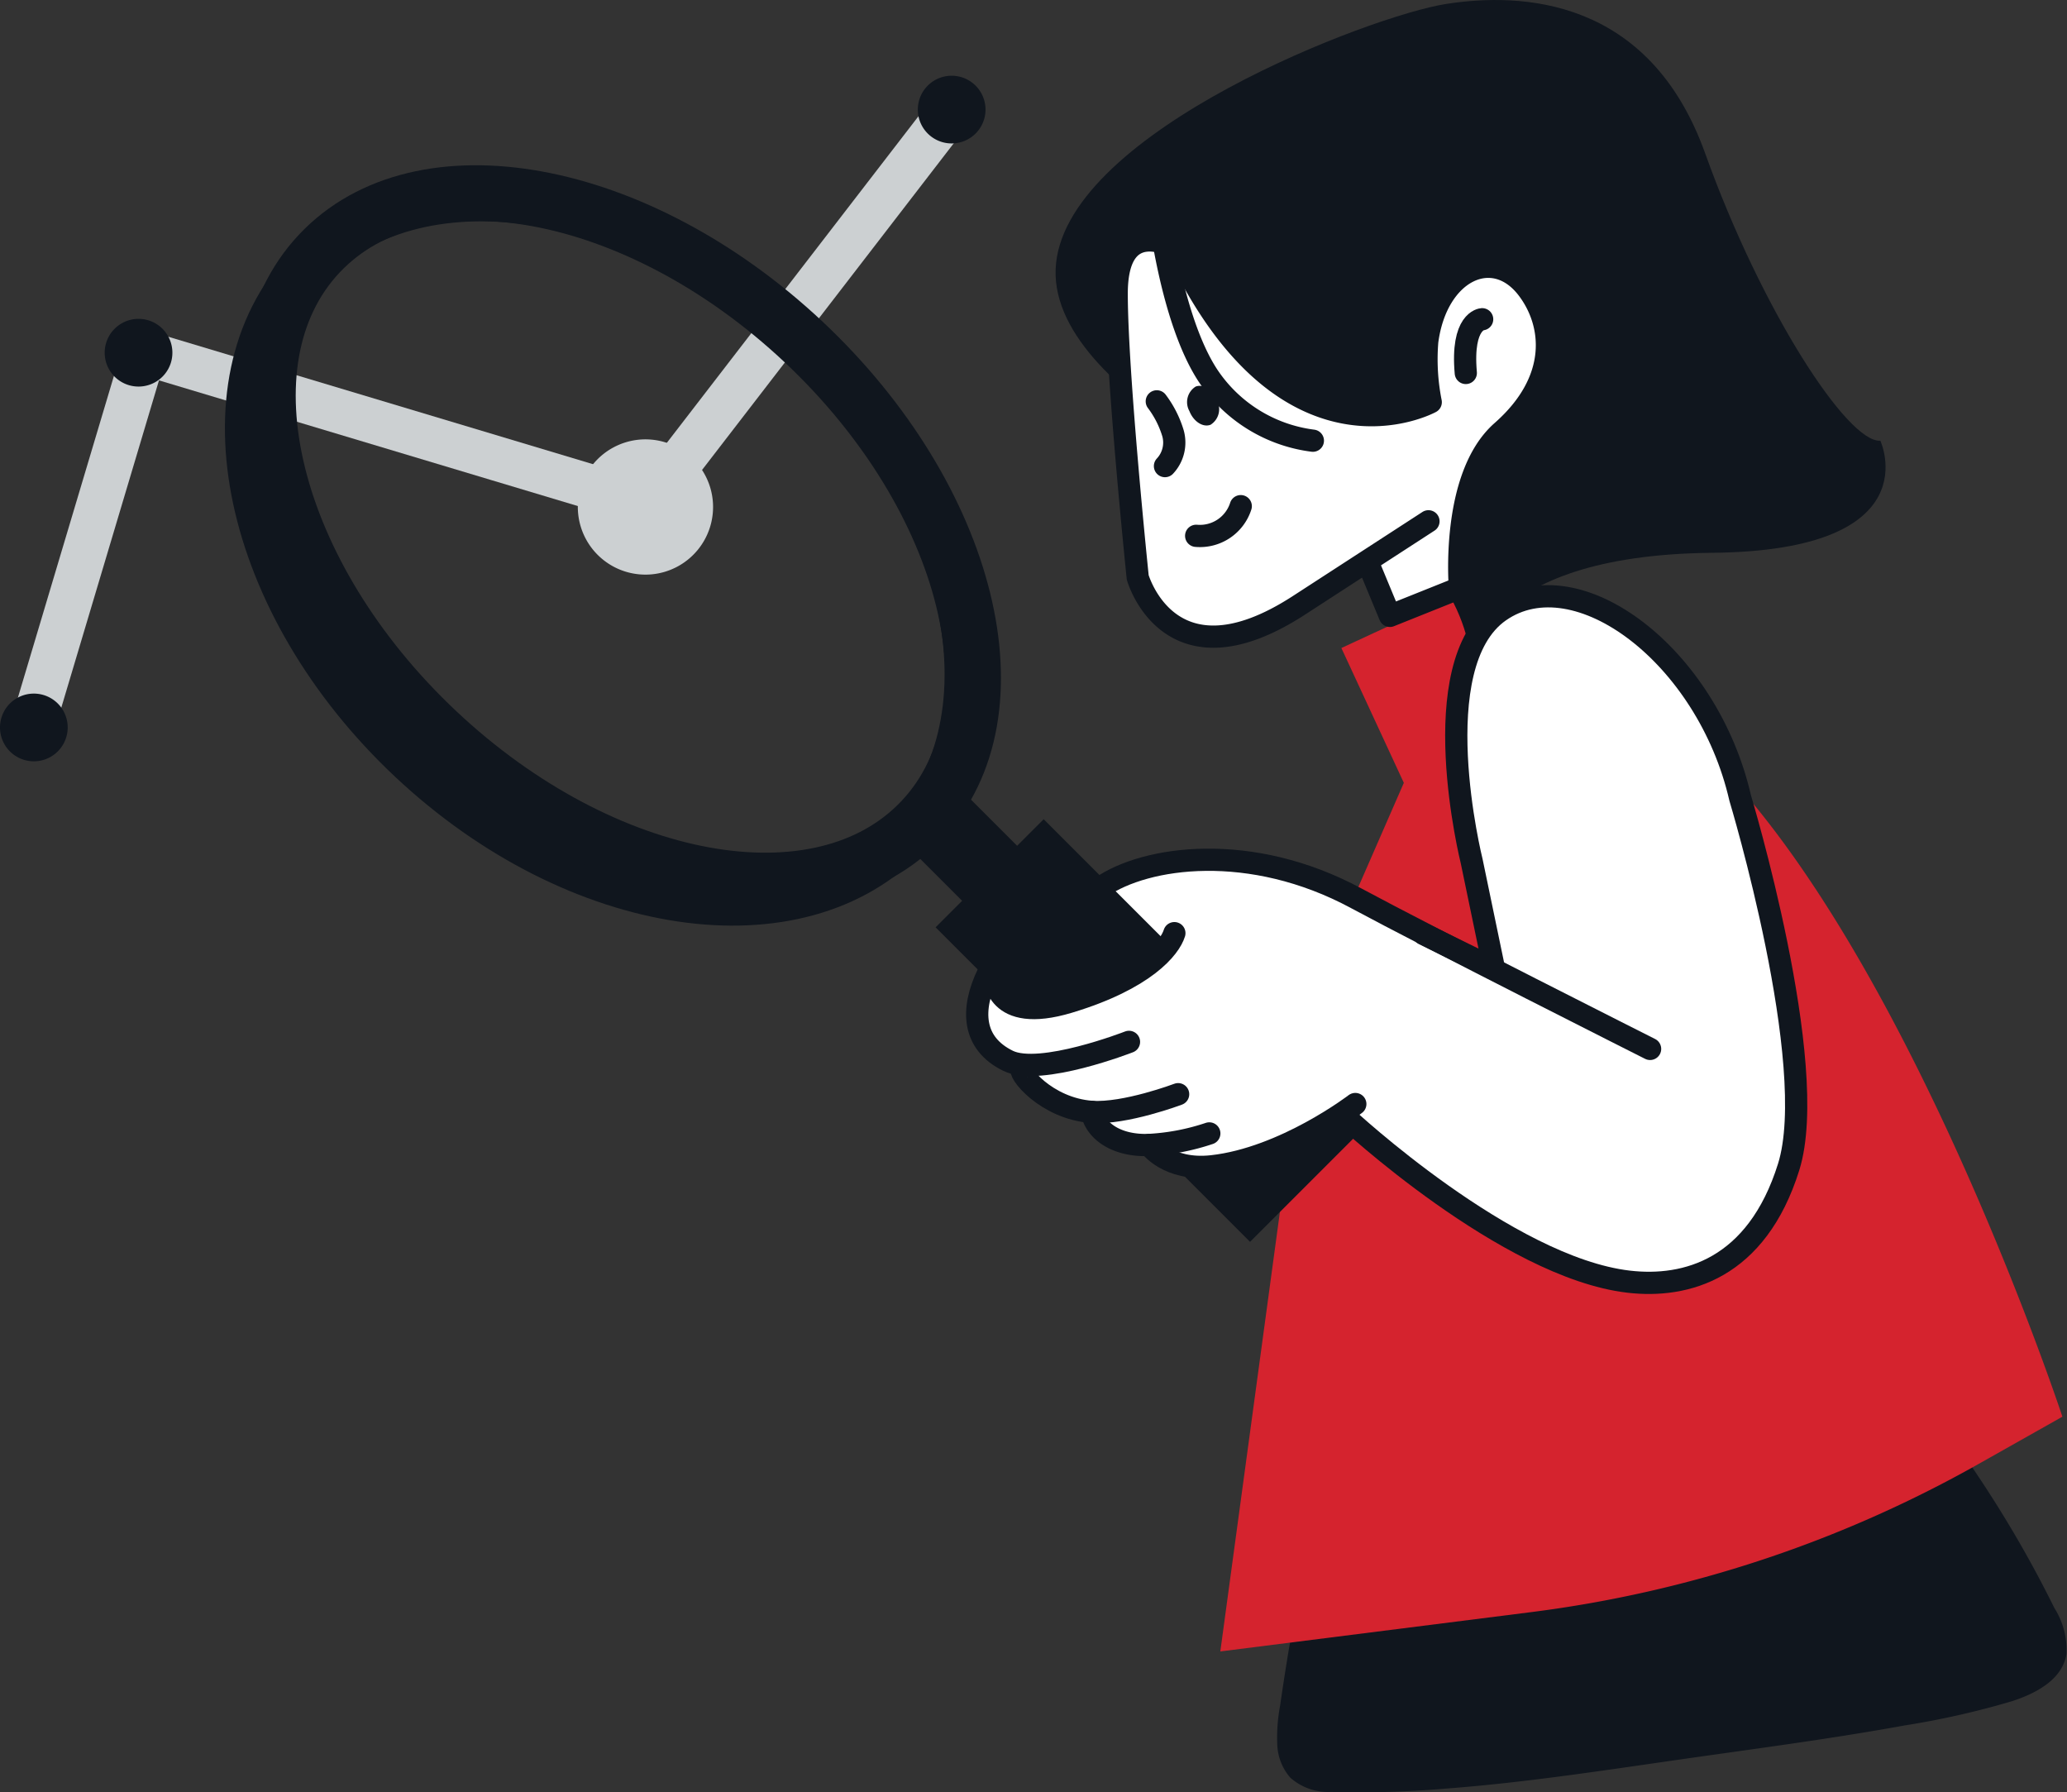
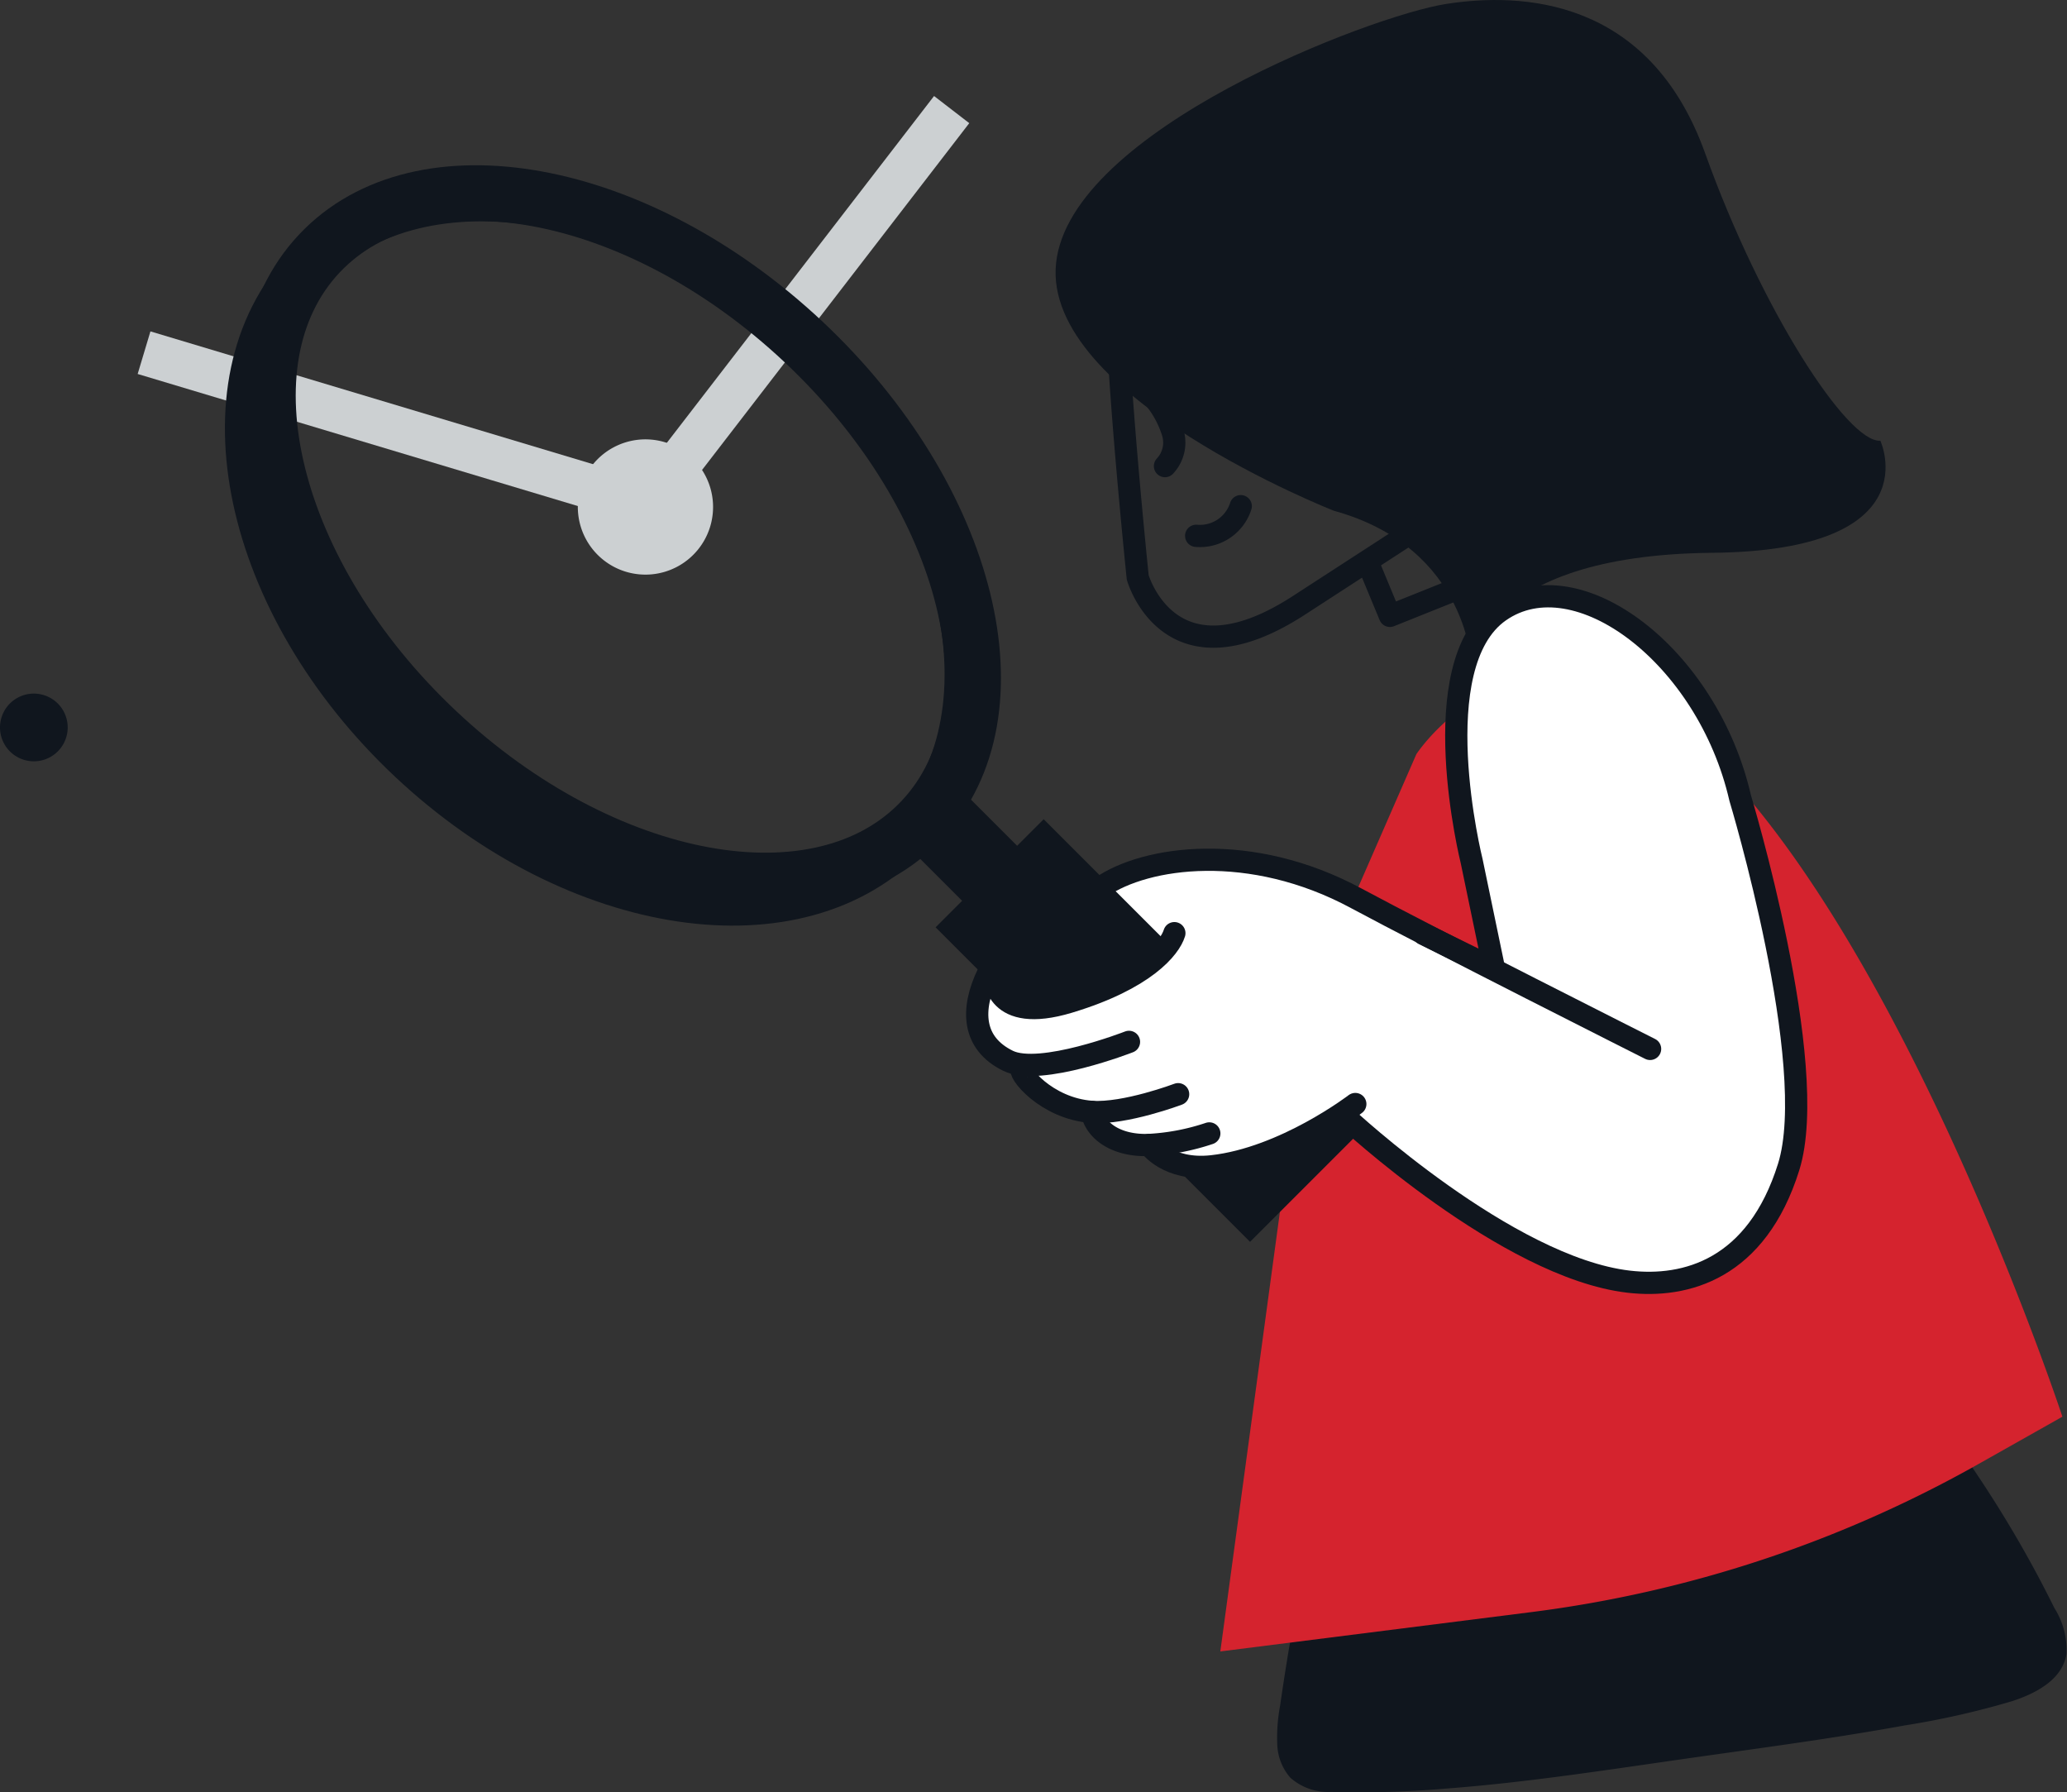
<svg xmlns="http://www.w3.org/2000/svg" width="185.998" height="161.257" viewBox="0 0 185.998 161.257">
  <rect x="0" y="0" width="185.998" height="161.257" fill="#333333" stroke="none" />
  <g id="Gruppe_10903" data-name="Gruppe 10903" transform="translate(0 0)">
    <line id="Linie_355" data-name="Linie 355" x1="27.555" y2="35.756" transform="translate(58.08 9.859)" fill="none" stroke="#ccd0d2" stroke-miterlimit="10" stroke-width="4" />
-     <path id="Pfad_1805" data-name="Pfad 1805" d="M3420.749,817.369a3.046,3.046,0,1,1-4.12-1.259,3.047,3.047,0,0,1,4.12,1.259" transform="translate(-3332.424 -808.94)" fill="#10161e" />
    <line id="Linie_356" data-name="Linie 356" x1="44.623" y1="13.387" transform="translate(12.962 31.731)" fill="none" stroke="#ccd0d2" stroke-miterlimit="10" stroke-width="4" />
-     <line id="Linie_357" data-name="Linie 357" y1="33.219" x2="9.917" transform="translate(3.045 31.733)" fill="none" stroke="#ccd0d2" stroke-miterlimit="10" stroke-width="4" />
    <path id="Pfad_1806" data-name="Pfad 1806" d="M3525.016,981.3c-.373,2.292-2.737,3.534-4.918,4.239a74.988,74.988,0,0,1-9.643,2.176c-6.885,1.254-13.843,2.145-20.774,3.144-6.852.986-13.707,2.029-20.613,2.546a90.5,90.5,0,0,1-10.225.292,5.145,5.145,0,0,1-3.669-1.282,4.793,4.793,0,0,1-1.173-2.994,15.475,15.475,0,0,1,.257-3.495q.277-1.927.589-3.86a74.12,74.12,0,0,1,1.615-7.686,33.619,33.619,0,0,1,7.117-13.812.714.714,0,0,1,.3-.2,6.807,6.807,0,0,1,1.951-1.291,16.675,16.675,0,0,1,3.611-1.058c1.676-.326,3.355-.625,5.028-.937,3.386-.628,6.764-1.283,10.161-1.853a100.632,100.632,0,0,1,10.219-1.258,38.041,38.041,0,0,1,9.881.363c6,1.236,9.3,6.424,12.282,10.869q2.558,3.82,4.771,7.835,1.115,2.024,2.139,4.1a7.064,7.064,0,0,1,1.093,4.17" transform="translate(-3339.067 -832.48)" fill="#10161e" />
-     <rect id="Rechteck_33" data-name="Rechteck 33" width="18.179" height="21.378" transform="translate(120.703 58.301) rotate(-24.858)" fill="#d5232e" />
    <path id="Pfad_1807" data-name="Pfad 1807" d="M3447.829,968.644l6.521-48.089a75.324,75.324,0,0,1,5.621-20.049l5.5-12.59s11-16.784,28.161,1.978,29.971,57.631,29.971,57.631l-7.555,4.26a110.081,110.081,0,0,1-40.258,13.323Z" transform="translate(-3338.019 -820.067)" fill="#d5232e" />
    <path id="Pfad_1808" data-name="Pfad 1808" d="M3441.572,905.432,3435,898.676s5.082-3.967,11.4-2.913,23.984,10.1,23.984,10.1-3.656-13.883-3.595-16.982-.619-9.11,1.239-12.024,4.153-4.71,6.756-4.4,8.8,1.735,12.334,7.375a74.412,74.412,0,0,1,9.42,26.96c1.24,10.164,1.8,19.026-2.975,22.993s-9.048,5.392-12.643,3.967-11.961-3.843-17.539-9.3-9.3-7.251-9.3-7.251Z" transform="translate(-3335.833 -818.603)" fill="#fff" />
    <path id="Pfad_1809" data-name="Pfad 1809" d="M3392.331,841.986c14.975,14.068,19.192,33.9,9.422,44.305s-29.833,7.43-44.808-6.638-19.193-33.9-9.422-44.306S3377.355,827.919,3392.331,841.986Z" transform="translate(-3320.019 -811.223)" fill="none" stroke="#10161e" stroke-width="4" />
    <path id="Pfad_1810" data-name="Pfad 1810" d="M3392.716,841.874c14.975,14.068,19.739,33.322,10.643,43s-28.611,6.129-43.586-7.938-19.74-33.322-10.643-43.005S3377.74,827.807,3392.716,841.874Z" transform="translate(-3320.404 -811.111)" fill="none" stroke="#10161e" stroke-width="5" />
    <rect id="Rechteck_34" data-name="Rechteck 34" width="8.754" height="35.016" transform="translate(87.725 83.43) rotate(-45)" fill="#10161e" />
    <rect id="Rechteck_35" data-name="Rechteck 35" width="8.754" height="35.016" transform="translate(87.725 83.43) rotate(-45)" fill="none" stroke="#10161e" stroke-width="5" />
    <line id="Linie_358" data-name="Linie 358" x1="5.471" y1="5.471" transform="translate(84.441 73.958)" fill="#080717" />
    <line id="Linie_359" data-name="Linie 359" x1="5.471" y1="5.471" transform="translate(84.441 73.958)" fill="none" stroke="#10161e" stroke-width="7" />
    <path id="Pfad_1811" data-name="Pfad 1811" d="M3455,853.492s-26.264-10.3-25-22.272,28.366-22.273,35.09-23.323,18.28-.63,23.322,13.447,12.818,26.055,15.759,25.845c0,0,4.632,9.89-15.128,10.086-21.221.21-21.642,10.295-21.642,10.295s-.21-10.715-12.4-14.077" transform="translate(-3334.971 -807.54)" fill="#10161e" />
-     <path id="Pfad_1812" data-name="Pfad 1812" d="M3459.388,863.086l1.786,4.308,6.3-2.522s-.861-9.991,3.782-14.077c5.253-4.623,4.666-9.715,2.311-12.817-3.072-4.05-8.2-1.641-9.035,4.727a19.731,19.731,0,0,0,.315,5.463s-13.027,7.144-22.9-13.868c0,0-5.359-3.151-5.359,4.1s1.892,25.529,1.892,25.529,2.837,10.086,14.5,2.522l11.662-7.564" transform="translate(-3336.103 -811.986)" fill="#fff" />
    <path id="Pfad_1813" data-name="Pfad 1813" d="M3459.388,863.086l1.786,4.308,6.3-2.522s-.861-9.991,3.782-14.077c5.253-4.623,4.666-9.715,2.311-12.817-3.072-4.05-8.2-1.641-9.035,4.727a19.731,19.731,0,0,0,.315,5.463s-13.027,7.144-22.9-13.868c0,0-5.359-3.151-5.359,4.1s1.892,25.529,1.892,25.529,2.837,10.086,14.5,2.522l11.662-7.564" transform="translate(-3336.103 -811.986)" fill="none" stroke="#10161e" stroke-linecap="round" stroke-linejoin="round" stroke-width="2" />
    <path id="Pfad_1814" data-name="Pfad 1814" d="M3475.918,842.166s-1.891.105-1.472,4.833" transform="translate(-3342.547 -813.444)" fill="none" stroke="#10161e" stroke-linecap="round" stroke-linejoin="round" stroke-width="2" />
    <path id="Pfad_1815" data-name="Pfad 1815" d="M3461.464,919.109s14.472,13.493,25.436,14.767c5.137.6,11.514-1.108,14.395-10.319s-4.362-33.194-4.362-33.194c-2.941-12.817-14.708-21.642-21.642-16.81s-2.521,22.483-2.521,22.483l2.01,9.669-6.322-3.1" transform="translate(-3340.344 -818.566)" fill="none" stroke="#10161e" stroke-linecap="round" stroke-linejoin="round" stroke-width="2" />
    <path id="Pfad_1816" data-name="Pfad 1816" d="M3441.15,830.26s1.078,9.818,4.412,14.919a13.338,13.338,0,0,0,9.456,5.883" transform="translate(-3336.881 -811.414)" fill="none" stroke="#10161e" stroke-linecap="round" stroke-linejoin="round" stroke-width="2" />
    <path id="Pfad_1817" data-name="Pfad 1817" d="M3440.938,851.071a9.134,9.134,0,0,1,1.45,2.845,3.094,3.094,0,0,1-.714,2.979" transform="translate(-3336.844 -814.962)" fill="none" stroke="#10161e" stroke-linecap="round" stroke-linejoin="round" stroke-width="2" />
    <path id="Pfad_1818" data-name="Pfad 1818" d="M3445.21,865.107a3.857,3.857,0,0,0,4.011-2.668" transform="translate(-3337.573 -816.9)" fill="none" stroke="#10161e" stroke-linecap="round" stroke-linejoin="round" stroke-width="2" />
    <path id="Pfad_1819" data-name="Pfad 1819" d="M3444.438,851.655c.372.948,1.225,1.5,1.907,1.234a1.651,1.651,0,0,0,.564-2.2c-.372-.948-1.225-1.5-1.908-1.233a1.651,1.651,0,0,0-.563,2.2" transform="translate(-3337.412 -814.675)" fill="#10161e" />
    <path id="Pfad_1820" data-name="Pfad 1820" d="M3484.294,917.808s-19.808-9.975-26.443-13.552c-9.5-5.123-18.942-3.788-22.973-.991" transform="translate(-3335.811 -823.439)" fill="none" stroke="#10161e" stroke-linecap="round" stroke-linejoin="round" stroke-width="2" />
    <path id="Pfad_1821" data-name="Pfad 1821" d="M3422.059,912.384c-.115-.191-1.577,3.124-.868,4.834,1.4,3.388,3.719,2.685,3.719,2.685a7.093,7.093,0,0,0,6.693,4.421c.455,0,.868,2.851,5.454,3.306.954.095,1.476,2.494,6.776,1.611a25.117,25.117,0,0,0,12.973-6.652l-16.114-17.023s-3.665,6.16-8.3,7.727c-6.487,2.19-9.09,1.156-10.329-.909" transform="translate(-3333.445 -824.254)" fill="#fff" />
    <path id="Pfad_1822" data-name="Pfad 1822" d="M3423.362,912.694s-.026,4.271,6.661,2.257c6.858-2.065,9.09-4.875,9.5-6.2" transform="translate(-3333.848 -824.797)" fill="none" stroke="#10161e" stroke-linecap="round" stroke-linejoin="round" stroke-width="2" />
    <path id="Pfad_1823" data-name="Pfad 1823" d="M3435.115,919.279s-7.986,3.115-10.871,1.709c-3.223-1.57-3.393-4.595-1.818-7.85" transform="translate(-3333.523 -825.544)" fill="none" stroke="#10161e" stroke-linecap="round" stroke-linejoin="round" stroke-width="2" />
    <path id="Pfad_1824" data-name="Pfad 1824" d="M3440.351,925.729s-4.773,1.8-7.774,1.59c-4.13-.293-6.785-3.67-6.284-3.964" transform="translate(-3334.337 -827.286)" fill="none" stroke="#10161e" stroke-linecap="round" stroke-linejoin="round" stroke-width="2" />
    <path id="Pfad_1825" data-name="Pfad 1825" d="M3444.459,930.073a20.487,20.487,0,0,1-5.4,1.037c-2.861.12-4.846-1.2-5.176-2.975" transform="translate(-3335.641 -828.101)" fill="none" stroke="#10161e" stroke-linecap="round" stroke-linejoin="round" stroke-width="2" />
    <path id="Pfad_1826" data-name="Pfad 1826" d="M3458.662,927.283s-6.363,4.876-12.884,5.6c-4.04.448-5.658-1.918-5.658-1.918" transform="translate(-3336.705 -827.956)" fill="none" stroke="#10161e" stroke-linecap="round" stroke-linejoin="round" stroke-width="2" />
    <path id="Pfad_1827" data-name="Pfad 1827" d="M3389.589,858.421a6.085,6.085,0,1,1-8.23-2.515,6.086,6.086,0,0,1,8.23,2.515" transform="translate(-3326.136 -815.665)" fill="#ccd0d2" />
-     <path id="Pfad_1828" data-name="Pfad 1828" d="M3332.54,843.738a3.046,3.046,0,1,1-4.119-1.259,3.046,3.046,0,0,1,4.119,1.259" transform="translate(-3317.384 -813.436)" fill="#10161e" />
    <path id="Pfad_1829" data-name="Pfad 1829" d="M3321.183,884.383a3.046,3.046,0,1,1-4.119-1.259,3.047,3.047,0,0,1,4.119,1.259" transform="translate(-3315.448 -820.366)" fill="#10161e" />
  </g>
</svg>